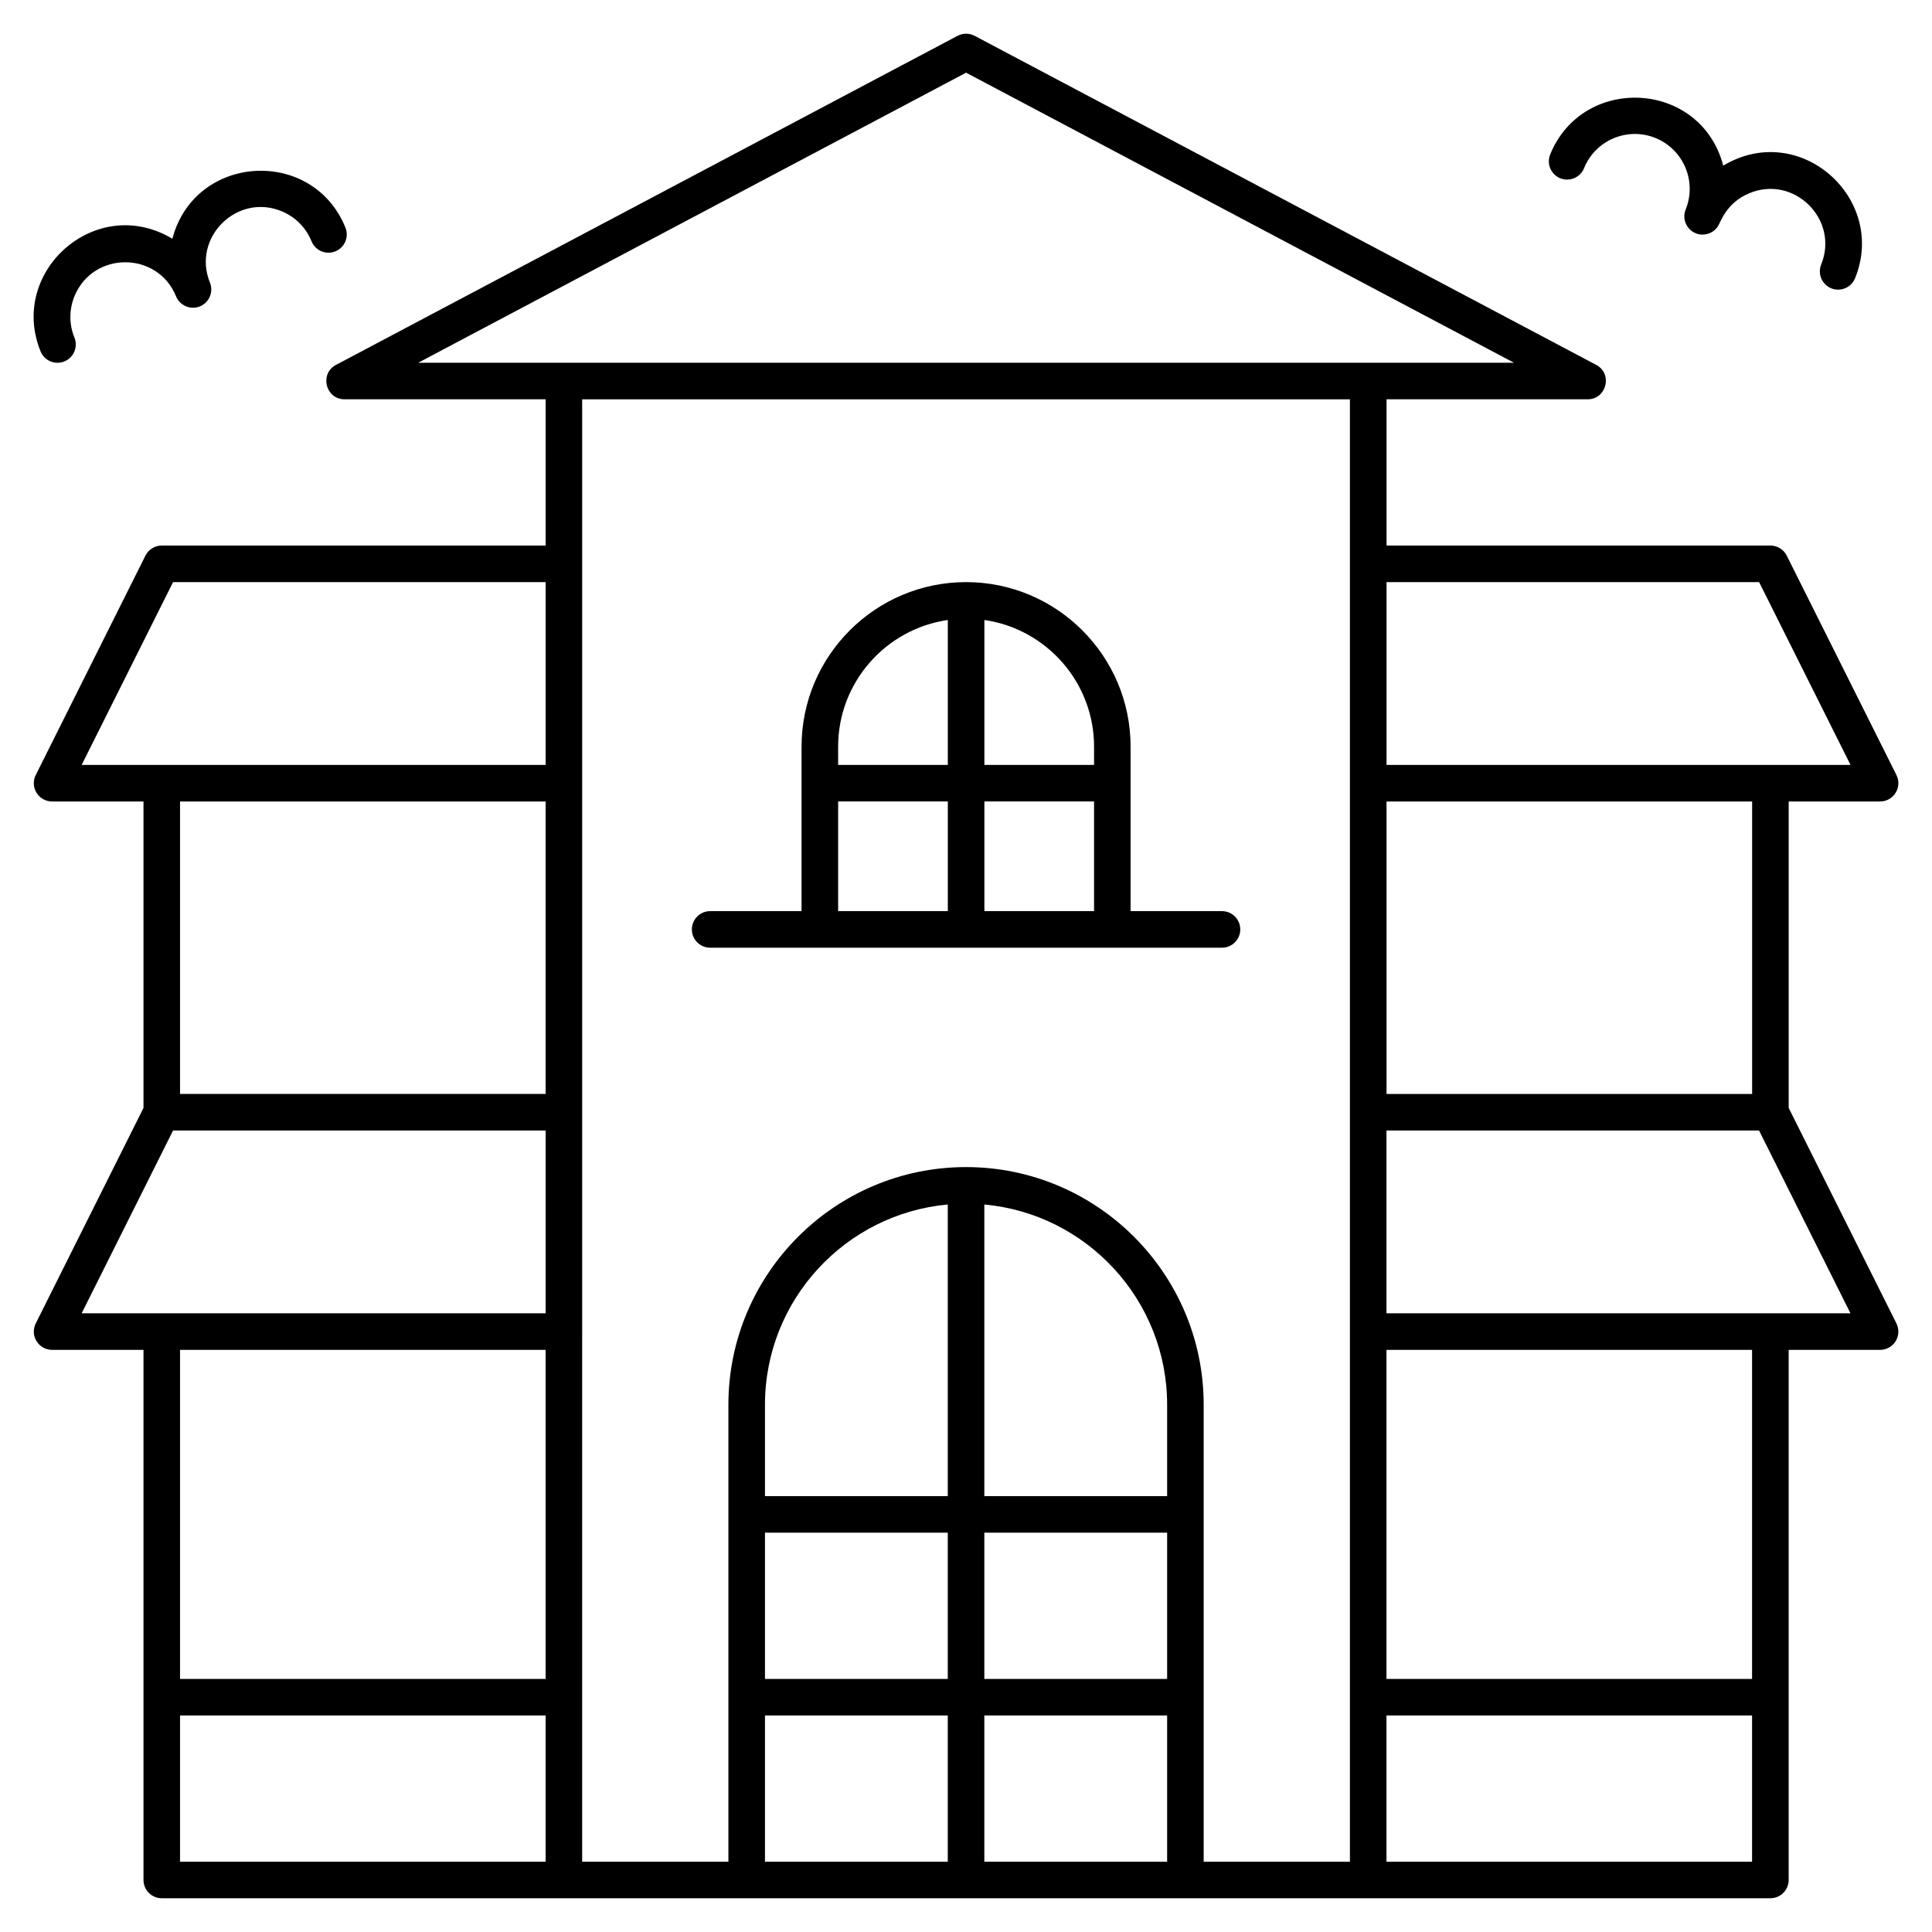
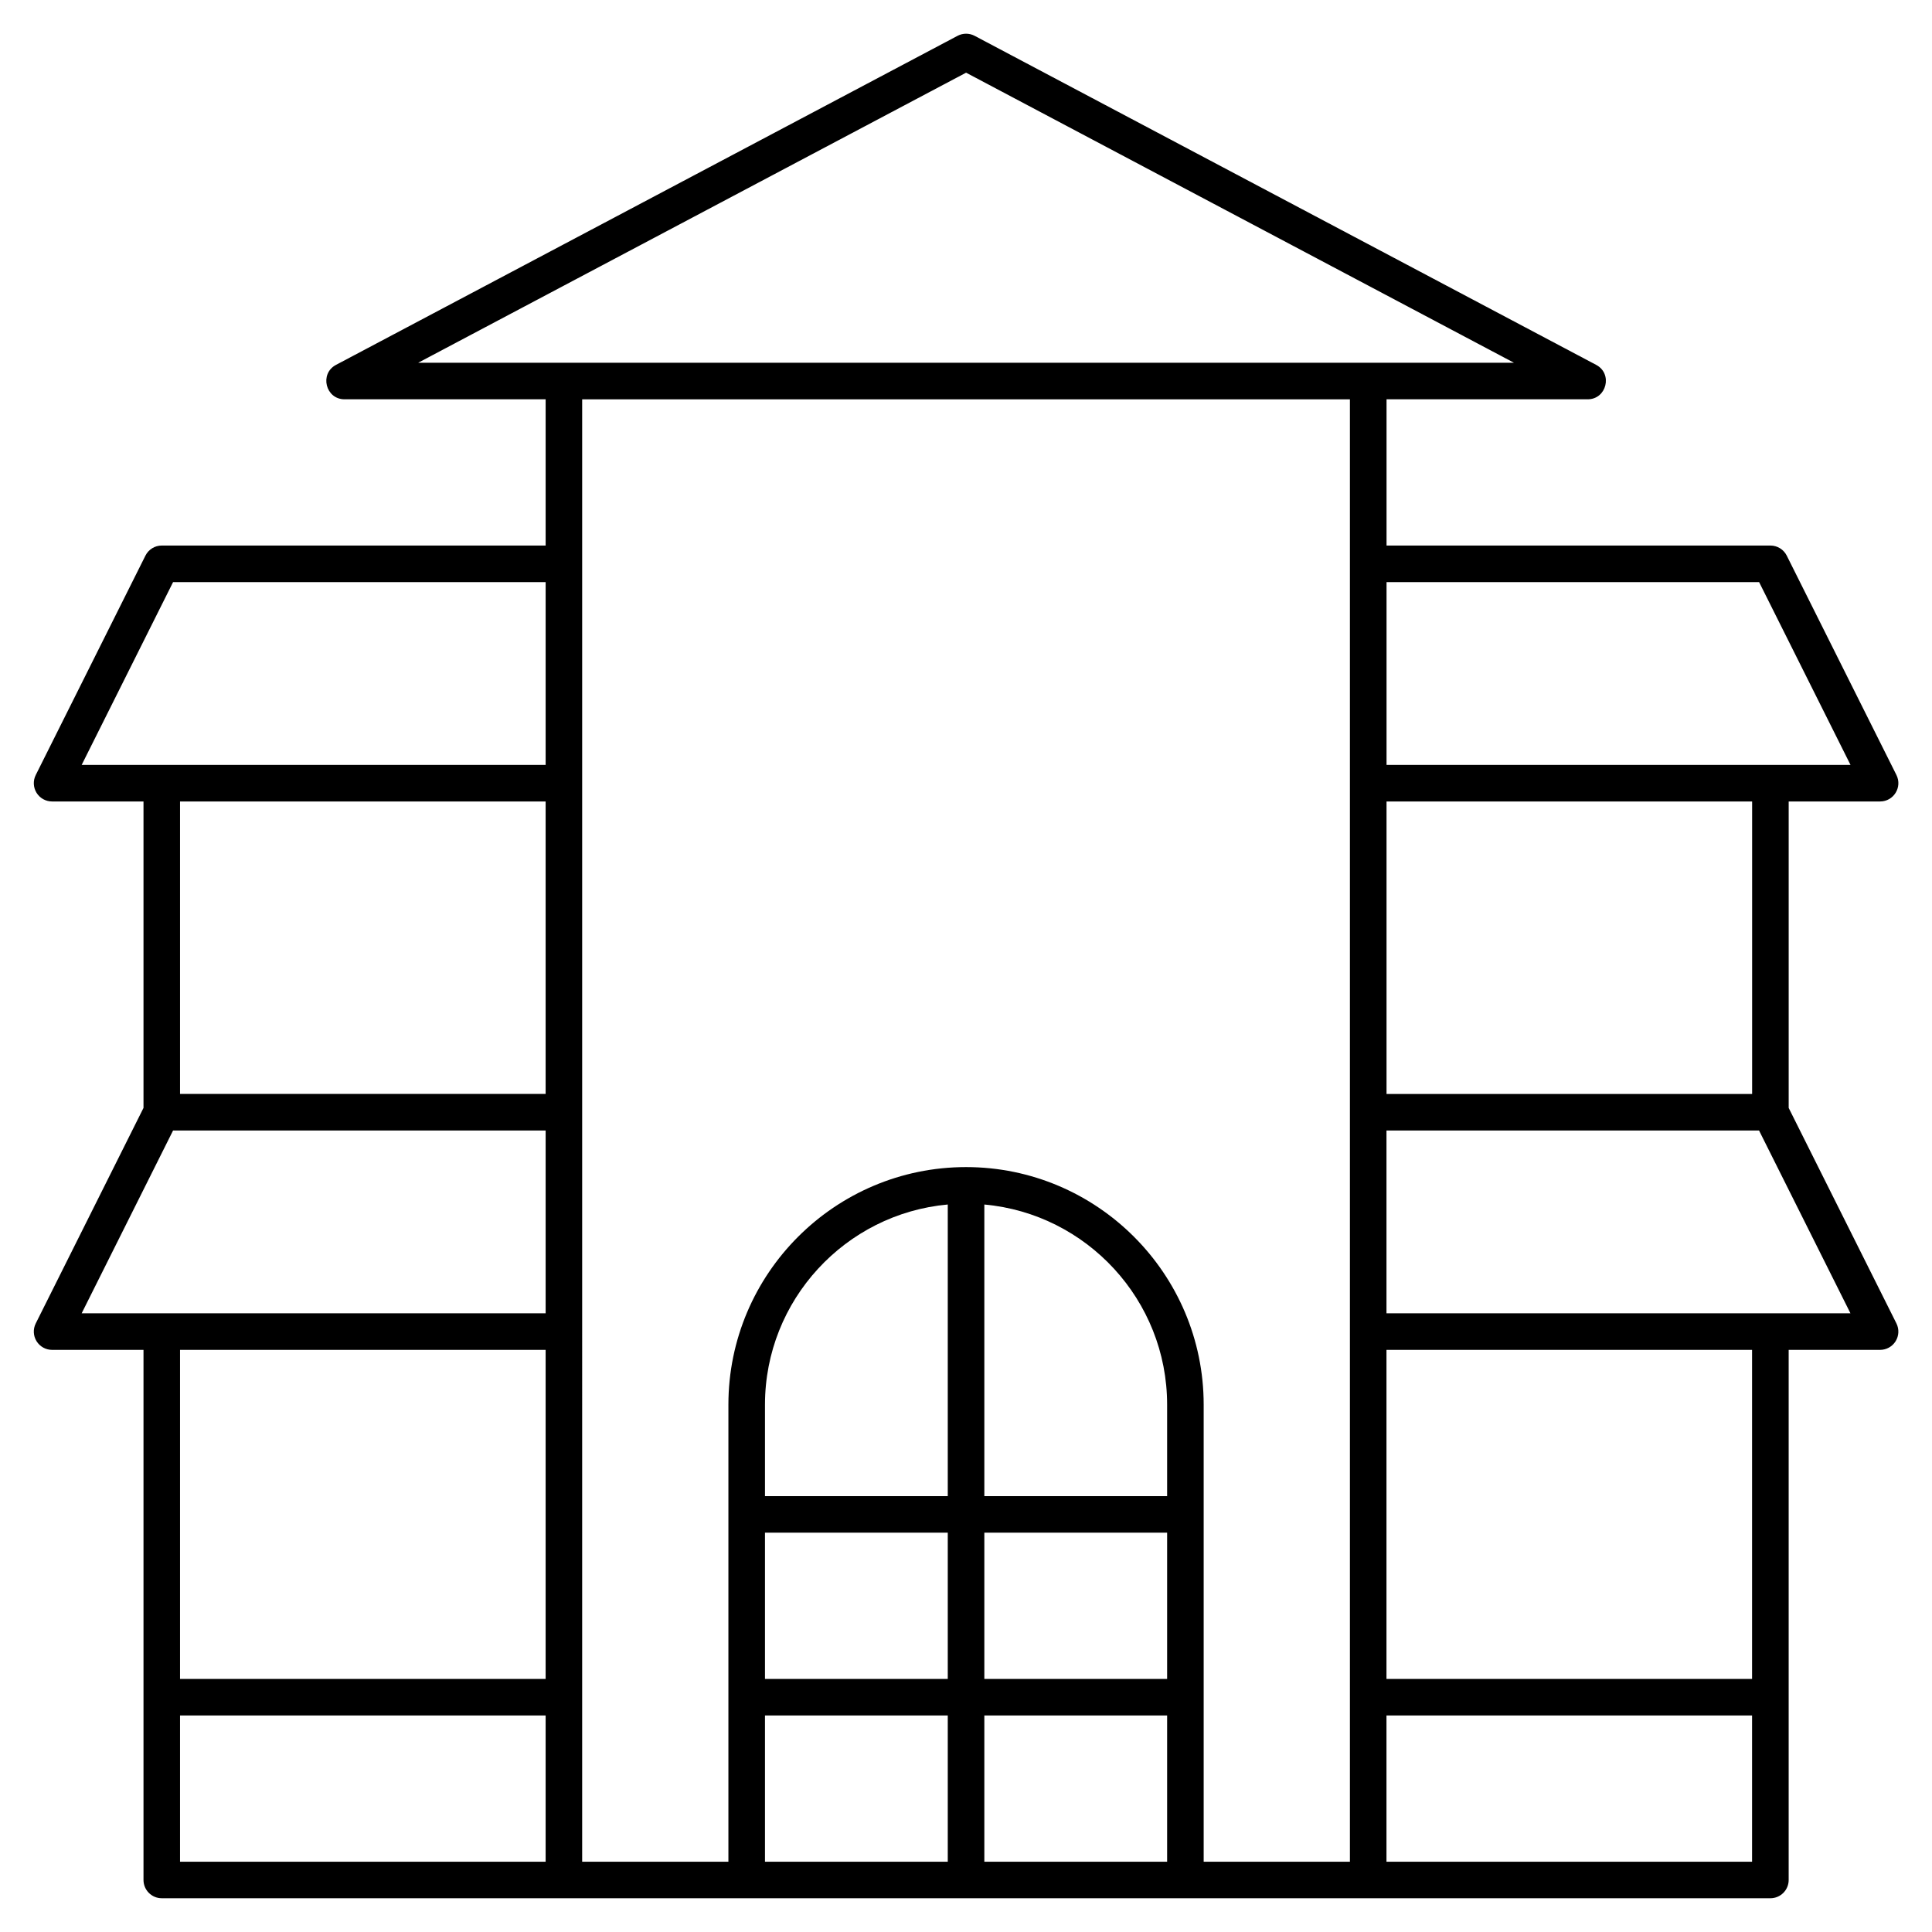
<svg xmlns="http://www.w3.org/2000/svg" fill="#000000" width="800px" height="800px" version="1.1" viewBox="144 144 512 512">
  <g>
-     <path d="m557.48 191.24c2.477 1.004 5.305-0.188 6.312-2.668 3.023-7.445 11.492-11.02 18.934-7.996 7.426 3.016 11.012 11.508 7.996 18.934-1.465 3.606 1.738 7.465 5.625 6.519 1.266-0.309 2.277-1.062 2.938-2.09 0.766-1.195 2.188-6.152 8.227-8.703 11.918-5.031 23.961 6.938 19.121 18.855-1.008 2.481 0.188 5.305 2.664 6.312 2.469 1 5.301-0.18 6.312-2.664 8.586-21.145-14.668-41.992-34.93-29.844-5.984-22.707-37.234-24.215-45.859-2.969-1.012 2.477 0.184 5.305 2.66 6.312z" />
-     <path d="m161.06 239.78c2.481-1.008 3.672-3.832 2.664-6.312-1.461-3.598-1.434-7.547 0.078-11.121 5.016-11.871 22-11.766 26.852 0.184 0.836 2.062 3.09 3.375 5.391 2.938 3.019-0.574 4.734-3.762 3.586-6.582-4.84-11.918 7.223-23.883 19.117-18.859 3.574 1.512 6.352 4.324 7.812 7.918 1.008 2.481 3.832 3.672 6.312 2.668 2.481-1.008 3.672-3.832 2.664-6.312-8.68-21.375-39.906-19.613-45.859 2.969-20.141-12.078-43.551 8.613-34.93 29.844 1.004 2.477 3.828 3.676 6.312 2.668z" />
    <path d="m618.02 437.61v-81.211h24.223c3.594 0 5.941-3.793 4.332-7.012l-29.066-58.133c-0.82-1.641-2.496-2.68-4.332-2.68h-101.73v-38.754h53.289c5.031 0 6.715-6.769 2.266-9.125l-164.71-87.199c-1.418-0.75-3.117-0.75-4.535 0l-164.71 87.199c-4.445 2.356-2.769 9.125 2.266 9.125h53.289v38.754h-101.73c-1.836 0-3.512 1.035-4.332 2.68l-29.066 58.133c-0.75 1.5-0.672 3.285 0.211 4.715 0.883 1.43 2.441 2.297 4.121 2.297h24.223v81.211l-28.555 57.109c-0.75 1.5-0.672 3.285 0.211 4.715 0.883 1.426 2.441 2.297 4.121 2.297h24.223v140.48c0 2.676 2.168 4.844 4.844 4.844h426.3c2.676 0 4.844-2.168 4.844-4.844v-140.48h24.223c1.68 0 3.238-0.867 4.121-2.297 0.883-1.43 0.965-3.211 0.211-4.715zm-9.688-3.699h-96.887v-77.508h96.887zm1.852-135.64 24.223 48.441h-122.96v-48.441zm-210.16-135.01 145.2 76.875h-290.41zm-210.16 135.01h98.738v48.441h-122.96zm98.734 58.129v77.508h-96.887v-77.508zm-98.734 87.199h98.738v48.441h-122.96zm98.734 58.133v87.199h-96.887v-87.199zm-96.887 96.887h96.887v38.754h-96.887zm106.57-101.73v-247.06h203.46v101.73 285.82h-38.754v-121.11c0-34.727-28.25-62.977-62.977-62.977-34.727 0-62.977 28.25-62.977 62.977v121.11h-38.754zm155.02 19.375v24.223h-48.441v-77.277c27.121 2.457 48.441 25.305 48.441 53.055zm-58.133 24.223h-48.441v-24.223c0-27.75 21.324-50.602 48.441-53.059zm-48.441 9.688h48.441v38.754h-48.441zm58.133 0h48.441v38.754h-48.441zm-58.133 48.445h48.441v38.754h-48.441zm58.133 38.754v-38.754h48.441v38.754zm106.57 0v-38.754h96.887v38.754zm96.887-48.445h-96.887v-87.199h96.887zm4.844-96.887h-101.73v-48.441h98.738l24.223 48.441z" />
-     <path d="m361.27 395.15h106.57c2.676 0 4.844-2.168 4.844-4.844 0-2.676-2.168-4.844-4.844-4.844h-24.223v-43.598c0-24.039-19.559-43.598-43.598-43.598-24.039 0-43.598 19.559-43.598 43.598v43.598h-24.223c-2.676 0-4.844 2.168-4.844 4.844 0 2.676 2.168 4.844 4.844 4.844zm43.602-9.688v-29.066h29.066v29.066zm29.066-43.598v4.844h-29.066v-38.402c16.41 2.359 29.066 16.504 29.066 33.559zm-38.758-33.559v38.402h-29.066v-4.844c0.004-17.055 12.656-31.199 29.066-33.559zm-29.062 48.09h29.066v29.066h-29.066z" />
  </g>
</svg>